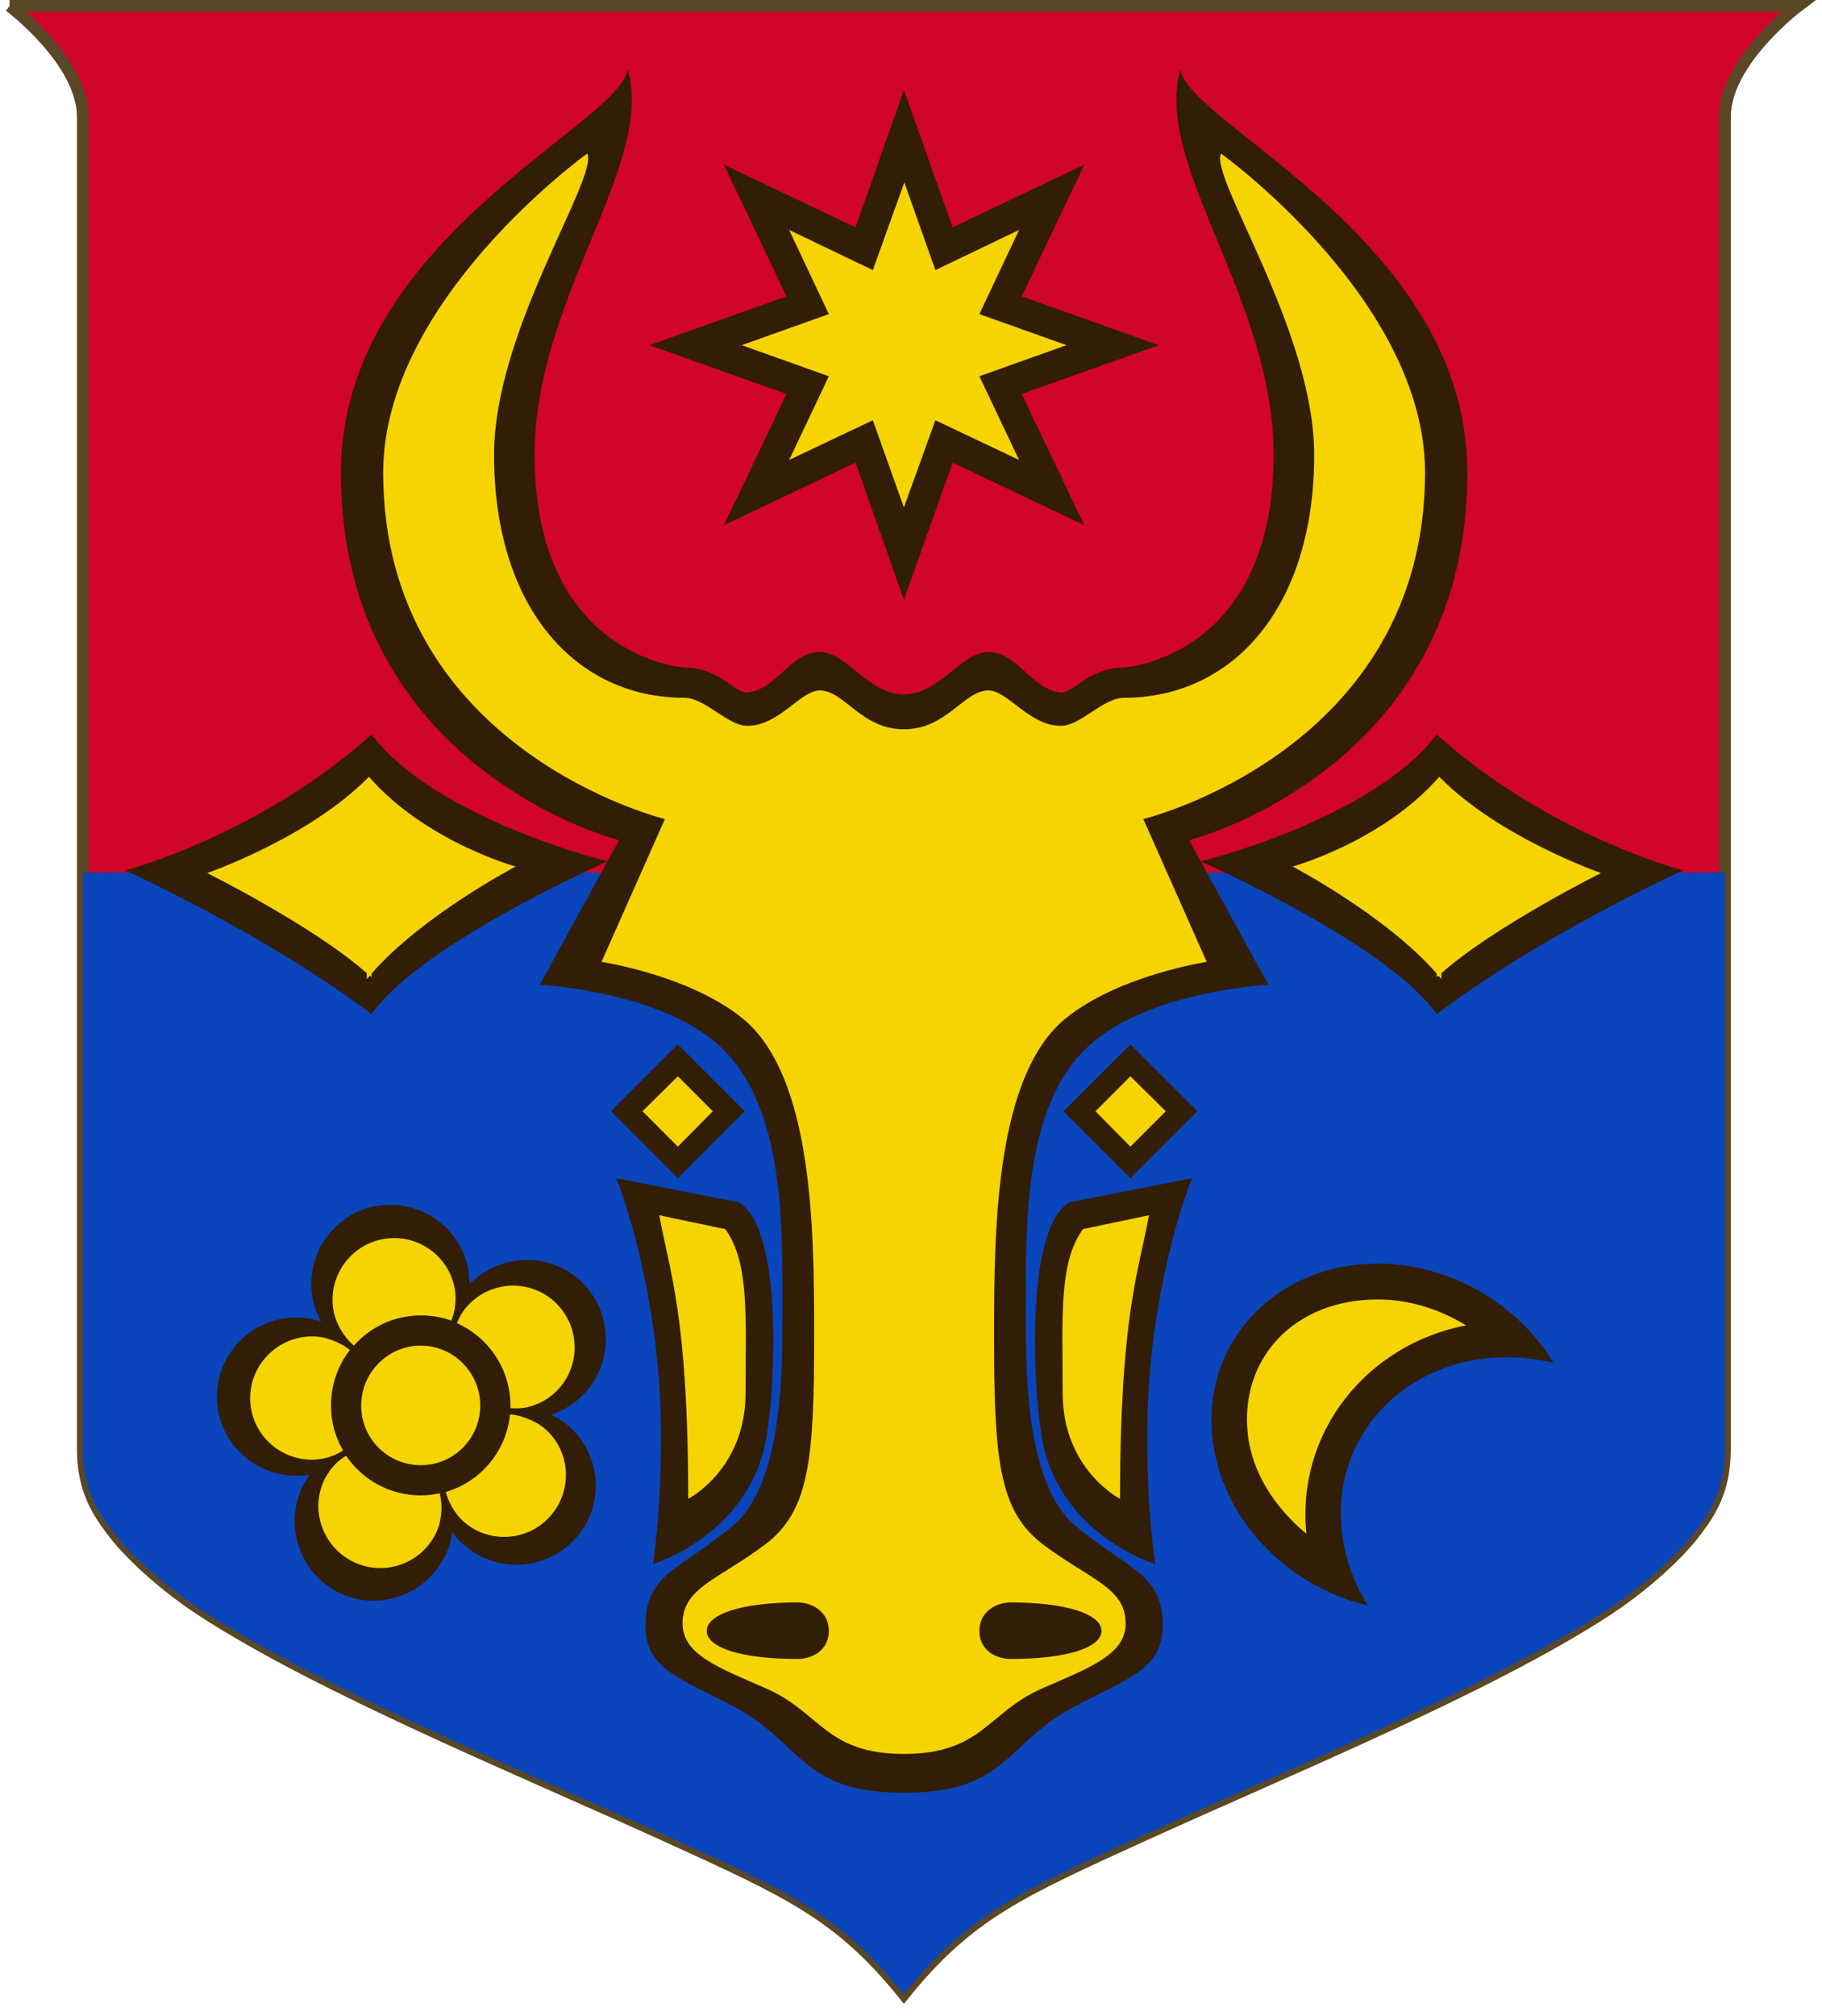
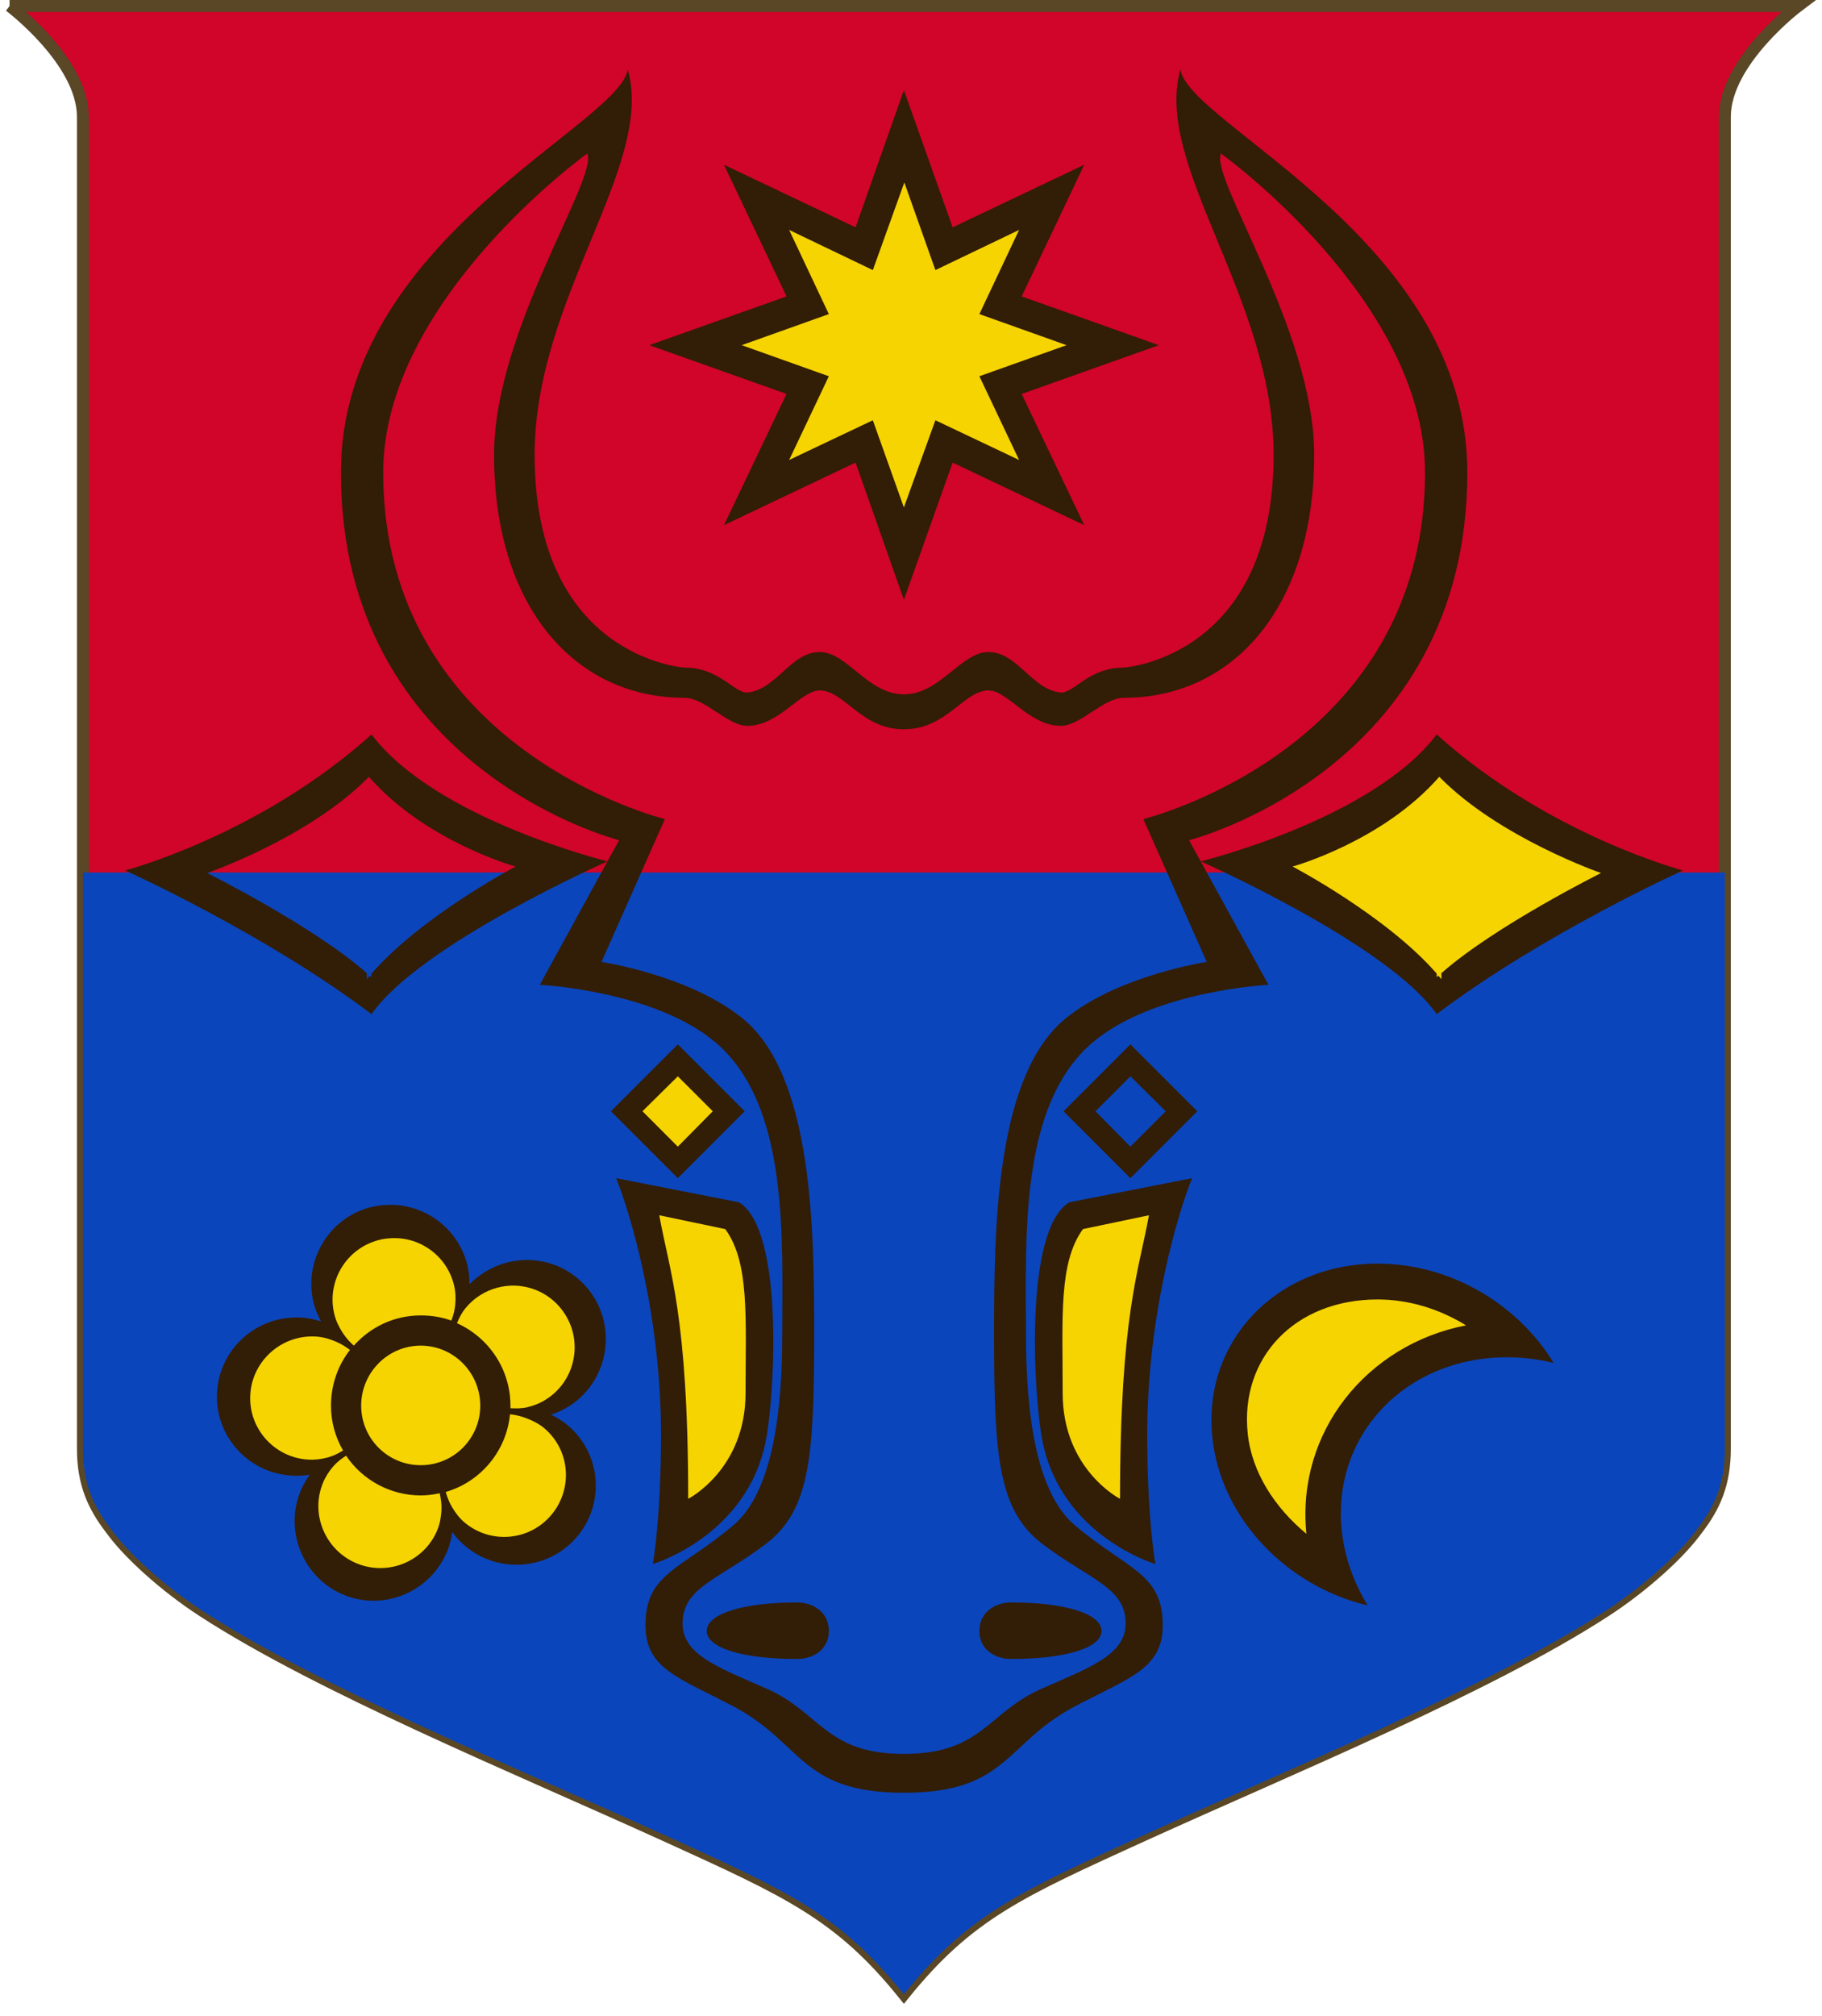
<svg xmlns="http://www.w3.org/2000/svg" xmlns:ns1="http://sodipodi.sourceforge.net/DTD/sodipodi-0.dtd" xmlns:ns2="http://www.inkscape.org/namespaces/inkscape" xml:space="preserve" width="305.594" height="337.938" style="fill-rule:evenodd" viewBox="0 0 305.594 337.938" ns1:version="0.32" ns2:version="0.48.2 r9819" ns1:docname="Arms_of_Moldova.svg" ns2:output_extension="org.inkscape.output.svg.inkscape" version="1.0" id="svg2">
  <ns1:namedview pagecolor="#ffffff" bordercolor="#666666" borderopacity="1" objecttolerance="10" gridtolerance="10" guidetolerance="10" ns2:pageopacity="0" ns2:pageshadow="2" ns2:window-width="1920" ns2:window-height="1138" id="namedview83" showgrid="false" fit-margin-left="1" fit-margin-right="1" fit-margin-bottom="2" fit-margin-top="0" ns2:zoom="1.21" ns2:cx="-1.8600221" ns2:cy="77.152928" ns2:window-x="-8" ns2:window-y="-8" ns2:window-maximized="1" ns2:current-layer="Layer_x0020_1" />
  <defs id="defs4">
    <style type="text/css" id="style6">
   
    .fil1 {fill:black}
    .fil6 {fill:#CC092F}
    .fil5 {fill:#097754}
    .fil4 {fill:#0B45BB}
    .fil0 {fill:#B07F55}
    .fil3 {fill:#D10429}
    .fil2 {fill:#F5D402}
   
  </style>
  </defs>
  <g id="Layer_x0020_1" transform="translate(-106.062,-109.75)">
    <ns1:namedview id="base" pagecolor="#ffffff" bordercolor="#666666" borderopacity="1.0" gridtolerance="10000" guidetolerance="10" objecttolerance="10" ns2:pageopacity="0.0" ns2:pageshadow="2" ns2:zoom="1.3650794" ns2:cx="150" ns2:cy="189" ns2:document-units="px" ns2:current-layer="layer1" ns2:window-width="1024" ns2:window-height="712" ns2:window-x="-4" ns2:window-y="-4" showguides="true" ns2:guide-bbox="true" width="300px" height="378px" />
    <path id="rect2189" class="fil2" d="m 107.667,110.745 c 0,0 12.301,9.23 12.301,18.596 l 0,193.922 0,29.38 c 0,5.883 1.817,9.714 4.703,13.458 2.885,4.033 9.032,9.605 15.412,13.748 19.704,12.796 52.646,26.289 77.57,37.627 20.77,9.447 29.217,13.259 40.014,26.627 10.798,-13.368 19.317,-17.178 40.087,-26.627 24.921,-11.338 57.864,-24.831 77.568,-37.627 6.382,-4.144 12.528,-9.715 15.412,-13.748 2.886,-3.744 4.63,-7.575 4.63,-13.458 l 0,-29.38 0,-193.922 c 0,-9.366 12.301,-18.596 12.301,-18.596 l -13.098,0 -7.669,0 -129.234,0 -129.231,0 -7.671,0 -13.098,0 0.001,0 10e-4,0 z" ns2:connector-curvature="0" style="fill:#d10429;fill-opacity:1" ns1:nodetypes="cscscccccccscscccccccccc" />
    <path ns1:nodetypes="cscscccccccscscccccccccc" style="fill:#d10429;fill-opacity:1;stroke:#594726;stroke-width:2;stroke-miterlimit:4;stroke-opacity:1;stroke-dasharray:none" ns2:connector-curvature="0" d="m 107.667,110.745 c 0,0 12.301,9.23 12.301,18.596 l 0,193.922 0,29.38 c 0,5.883 1.817,9.714 4.703,13.458 2.885,4.033 9.032,9.605 15.412,13.748 19.704,12.796 52.646,26.289 77.57,37.627 20.77,9.447 29.217,13.259 40.014,26.627 10.798,-13.368 19.317,-17.178 40.087,-26.627 24.921,-11.338 57.864,-24.831 77.568,-37.627 6.382,-4.144 12.528,-9.715 15.412,-13.748 2.886,-3.744 4.63,-7.575 4.63,-13.458 l 0,-29.38 0,-193.922 c 0,-9.366 12.301,-18.596 12.301,-18.596 l -13.098,0 -7.669,0 -129.234,0 -129.231,0 -7.671,0 -13.098,0 0.001,0 10e-4,0 z" class="fil2" id="path3772" />
    <path style="fill:#0b45bb;fill-opacity:1" d="m 13.312,145.281 0,67.25 0,29.375 c 0,5.883 1.802,9.693 4.688,13.438 2.885,4.033 9.027,9.606 15.406,13.75 19.704,12.796 52.67,26.287 77.594,37.625 20.77,9.447 29.204,13.257 40,26.625 10.798,-13.368 19.324,-17.176 40.094,-26.625 24.921,-11.338 57.858,-24.829 77.562,-37.625 6.382,-4.144 12.523,-9.717 15.406,-13.75 2.886,-3.744 4.625,-7.555 4.625,-13.438 l 0,-29.375 0,-67.25 -275.375,0 z" transform="translate(106.665,110.745)" id="rect2999" ns2:connector-curvature="0" />
    <g id="g3774">
-       <polygon style="fill:#f5d402" transform="matrix(1.187,0,0,1.187,-20.166,-83.181)" ns1:nodetypes="cccccccccccccccccccccccccccccccccccccccccccccccc" points="234.513,263.989 222.216,256.506 212.057,263.456 205.644,259.178 194.419,257.575 181.589,244.212 178.916,220.156 194.419,177.391 175.174,192.892 158.602,215.344 158.602,244.744 170.365,264.523 191.746,278.421 197.626,280.026 187.469,298.737 205.109,304.082 214.196,313.169 219.008,331.344 217.938,370.368 212.593,379.457 200.833,387.476 200.298,394.959 213.129,402.978 224.354,412.065 240.931,412.599 255.363,402.443 267.652,395.494 264.448,384.801 251.623,374.647 248.944,343.641 252.684,312.635 271.402,300.875 281.023,297.669 270.866,278.421 286.37,273.078 303.47,258.11 311.494,228.174 306.684,209.998 294.92,195.031 275.141,178.459 279.952,195.565 287.431,217.481 288.502,238.33 279.952,253.297 264.448,259.714 255.899,262.385 245.741,257.04 " class="fil2" id="path2762" />
-       <polygon style="fill:#f5d402" transform="matrix(1.187,0,0,1.187,-20.166,-83.181)" points="129.201,284.838 146.841,277.889 159.138,268.266 167.689,277.354 184.798,284.304 170.896,292.322 158.602,303.013 147.912,294.996 " class="fil2" id="path2756" />
      <polygon style="fill:#f5d402" transform="matrix(1.187,0,0,1.187,-20.166,-83.181)" points="308.816,268.801 300.802,277.354 283.691,284.304 299.731,294.459 309.887,303.548 321.116,294.459 339.287,285.373 320.58,277.889 " class="fil2" id="path2758" />
      <polygon style="fill:#f5d402" transform="matrix(1.187,0,0,1.187,-20.166,-83.181)" points="233.975,240.468 239.859,224.431 254.291,230.848 247.873,216.413 262.841,211.068 248.409,204.652 254.828,189.151 239.859,196.635 233.975,181.131 228.63,197.17 213.129,189.684 220.077,205.188 205.109,211.068 220.077,216.413 213.663,231.915 228.096,224.431 " class="fil2" id="path2760" />
      <polygon style="fill:#f5d402" transform="matrix(1.187,0,0,1.187,-20.166,-83.181)" points="201.902,312.367 209.383,319.852 202.437,326.802 195.22,319.585 " class="fil2" id="path2764" />
-       <polygon style="fill:#f5d402" transform="matrix(1.187,0,0,1.187,-20.166,-83.181)" points="266.323,311.565 258.834,319.318 265.52,326.535 273.534,319.585 " class="fil2" id="path2766" />
      <polygon style="fill:#f5d402" transform="matrix(1.187,0,0,1.187,-20.166,-83.181)" points="258.299,334.554 254.828,342.305 254.559,363.687 260.173,375.715 267.652,378.921 266.591,350.857 271.67,331.344 " class="fil2" id="path2768" />
      <polygon style="fill:#f5d402" transform="matrix(1.187,0,0,1.187,-20.166,-83.181)" points="201.366,355.401 201.366,378.387 208.049,373.576 212.593,363.151 213.394,344.978 209.921,334.018 196.556,331.612 " class="fil2" id="path2770" />
      <polygon style="fill:#f5d402" transform="matrix(1.187,0,0,1.187,-20.166,-83.181)" points="305.344,353.798 319.24,350.59 303.737,343.106 288.77,346.312 281.023,355.401 280.22,370.102 291.181,382.93 293.848,383.733 293.581,369.834 " class="fil2" id="path2772" />
      <polygon style="fill:#f5d402" transform="matrix(1.187,0,0,1.187,-20.166,-83.181)" points="139.358,362.885 143.367,367.695 148.98,369.568 152.189,369.3 149.516,375.981 151.652,382.664 158.335,386.406 165.82,384.536 169.83,377.05 176.242,381.327 183.992,379.724 189.072,371.972 185.596,364.756 181.856,361.814 187.2,358.876 189.341,350.055 182.122,341.769 175.174,342.839 171.699,345.511 170.095,339.098 161.809,334.285 154.86,336.958 151.385,344.174 153.256,350.59 146.039,349.788 140.159,355.401 " class="fil2" id="path2774" />
      <path style="fill:#321d06;fill-opacity:1" ns2:connector-curvature="0" d="m 211.357,121.382 c -1.327,9.296 -48.117,28.623 -48.117,67.582 0,49.882 46.671,61.65 46.671,61.65 l -1.956,3.545 -11.359,20.694 c 0,0 19.286,0.965 29.523,9.697 12.343,10.527 11.143,32.833 11.143,49.059 0,12.785 -1.615,26.275 -8.176,31.837 -8.808,7.469 -14.764,8.021 -14.764,16.789 0,7.313 5.622,8.779 14.764,13.604 11.714,6.181 11.168,14.471 28.579,14.471 17.415,0 16.94,-8.289 28.655,-14.471 9.142,-4.825 14.762,-6.291 14.762,-13.604 0,-8.767 -5.956,-9.32 -14.762,-16.789 -6.56,-5.563 -8.176,-19.053 -8.176,-31.837 0,-16.226 -1.2,-38.532 11.143,-49.059 10.237,-8.731 29.522,-9.697 29.523,-9.697 l -11.362,-20.694 -1.952,-3.545 c 0,0 46.671,-11.768 46.671,-61.65 0,-38.959 -46.79,-58.286 -48.119,-67.582 -4.573,16.086 15.63,38.304 15.63,64.616 0,34.044 -25.109,35.674 -25.109,35.674 -5.876,0 -8.255,4.196 -10.565,4.196 -4.943,-0.516 -7.27,-6.803 -12.157,-6.803 -4.59,0 -8.114,7.092 -14.182,7.092 -6.066,0 -9.519,-7.092 -14.11,-7.092 -4.884,0 -7.212,6.287 -12.155,6.803 -2.31,0 -4.691,-4.196 -10.566,-4.196 0,0 -25.107,-1.629 -25.107,-35.674 0,-26.312 20.205,-48.532 15.629,-64.616 l 0,0 z m 96.091,132.777 c 0,0 31.359,13.833 39.582,25.616 17.842,-13.499 41.314,-24.096 41.314,-24.096 0,0 -22.497,-5.867 -41.314,-22.793 -10.763,14.228 -39.582,21.273 -39.582,21.273 l 0,0 z m -99.492,0 c 0,0 -28.816,-7.045 -39.579,-21.273 -18.818,16.927 -41.318,22.793 -41.318,22.793 0,0 23.474,10.597 41.318,24.096 8.222,-11.782 39.579,-25.616 39.579,-25.616 l 0,0 z m 49.711,-129.305 -8.105,23.012 -22.07,-10.494 10.492,22.071 -23.009,8.176 23.009,8.177 -10.492,21.997 22.07,-10.492 8.105,23.009 8.177,-23.009 22.07,10.492 -10.491,-21.997 23.009,-8.177 -23.009,-8.176 10.491,-22.071 -22.07,10.494 -8.177,-23.012 z m -53.11,10.637 c 1.918,4.133 -15.63,29.612 -15.63,50.508 0,25.623 13.664,40.737 31.91,40.737 3.481,0 7.286,4.703 10.565,4.703 5.346,0 8.902,-5.933 12.157,-5.933 4.137,0 6.926,6.512 14.109,6.512 7.184,0 10.045,-6.512 14.183,-6.512 3.253,0 6.81,5.933 12.155,5.933 3.28,0 7.085,-4.703 10.565,-4.703 18.246,0 31.911,-15.114 31.911,-40.737 0,-20.896 -17.549,-46.375 -15.63,-50.508 0,0 34.225,24.551 34.225,53.473 0,46.592 -47.25,58.105 -47.25,58.105 l 10.637,23.949 c 0,0 -14.646,2.196 -23.588,9.408 -11.928,9.619 -12.085,35.606 -12.085,53.183 0,20.704 0.77,29.477 8.25,35.095 7.887,5.926 13.82,7.202 13.82,13.242 0,5.263 -6.141,7.415 -14.11,10.925 -9.065,3.995 -9.968,10.927 -23.082,10.927 -13.116,0 -13.946,-6.932 -23.011,-10.927 -7.968,-3.511 -14.11,-5.663 -14.11,-10.925 0,-6.04 5.932,-7.316 13.82,-13.242 7.48,-5.618 8.248,-14.391 8.248,-35.095 0,-17.577 -0.156,-43.565 -12.084,-53.183 -8.944,-7.214 -23.588,-9.408 -23.588,-9.408 l 10.635,-23.949 c 0,0 -47.248,-11.513 -47.248,-58.105 0,-28.923 34.225,-53.473 34.225,-53.473 l 0.003,0 z m 53.183,4.848 5.21,14.691 14.037,-6.73 -6.657,14.109 14.618,5.211 -14.618,5.21 6.657,14.037 -14.037,-6.657 -5.283,14.616 -5.21,-14.616 -14.037,6.657 6.657,-14.037 -14.616,-5.21 14.616,-5.211 -6.657,-14.109 14.037,6.73 5.283,-14.691 z m -89.798,99.641 c 9.511,10.888 24.604,15.05 24.604,15.05 -0.003,0 -15.71,8.233 -24.169,17.946 0,0.02 0,0.578 0,0.578 -0.084,-0.077 -0.202,-0.137 -0.292,-0.217 -0.167,0.195 -0.346,0.381 -0.506,0.579 0,0 0,-0.955 0,-1.012 -8.95,-7.91 -26.772,-16.787 -26.772,-16.787 0,0 17.085,-5.89 27.135,-16.136 l 0,0.001 0,0 0,0 z m 179.522,0 c 10.052,10.245 27.135,16.135 27.135,16.135 0,0 -17.822,8.877 -26.775,16.787 10e-4,0.058 0,1.012 0,1.012 -0.16,-0.196 -0.339,-0.383 -0.505,-0.579 -0.087,0.081 -0.206,0.139 -0.289,0.217 0,0 -0.001,-0.558 0,-0.578 -8.46,-9.712 -24.168,-17.946 -24.168,-17.946 0,0 15.09,-4.162 24.601,-15.05 l 0,0 z m -127.714,44.862 -11.216,11.214 11.216,11.216 11.216,-11.216 -11.216,-11.214 z m 75.905,0 -11.214,11.214 11.214,11.216 11.216,-11.216 -11.216,-11.214 z m -75.905,5.354 5.862,5.859 -5.862,5.935 -5.933,-5.935 5.933,-5.859 z m 75.905,0 5.935,5.859 -5.935,5.935 -5.86,-5.935 5.86,-5.859 z m -86.25,17.076 c 2.228,5.511 7.523,22.583 7.523,43.054 0,14.17 -1.374,21.635 -1.374,21.635 0,0 15.811,-4.654 18.959,-20.694 1.475,-7.519 3.12,-35.221 -4.487,-39.942 0,0 -20.621,-4.053 -20.621,-4.053 l 0,0 z m 96.598,0 c 0,0 -20.624,4.054 -20.624,4.054 -7.606,4.72 -5.961,32.422 -4.486,39.942 3.148,16.04 18.958,20.694 18.958,20.694 0,0 -1.374,-7.466 -1.374,-21.635 0,-20.471 5.297,-37.544 7.526,-43.054 l 0,0 0,0 0,-10e-4 z m -135.02,4.487 c -0.883,0.038 -1.789,0.139 -2.678,0.36 -7.111,1.784 -11.408,9.025 -9.623,16.136 0.273,1.088 0.722,2.094 1.23,3.039 -1.036,-0.345 -2.118,-0.574 -3.256,-0.652 -0.457,-0.031 -0.926,-0.015 -1.374,0 -6.73,0.226 -12.339,5.517 -12.807,12.374 -0.501,7.313 5.058,13.61 12.374,14.11 1.091,0.073 2.153,0.034 3.182,-0.146 -0.63,0.864 -1.174,1.785 -1.59,2.821 -2.737,6.803 0.578,14.63 7.38,17.368 6.801,2.735 14.556,-0.652 17.292,-7.453 0.418,-1.039 0.652,-2.053 0.797,-3.112 0.627,0.869 1.38,1.666 2.242,2.387 5.625,4.703 14.037,3.959 18.741,-1.663 4.705,-5.623 3.959,-13.966 -1.665,-18.669 -0.851,-0.712 -1.795,-1.272 -2.749,-1.736 1.022,-0.328 2.015,-0.78 2.966,-1.374 6.212,-3.894 8.091,-12.168 4.197,-18.38 -2.677,-4.27 -7.38,-6.465 -12.084,-6.151 -2.139,0.143 -4.281,0.809 -6.224,2.026 -0.948,0.595 -1.791,1.255 -2.531,2.025 0.001,-1.069 -0.09,-2.168 -0.362,-3.255 -1.561,-6.224 -7.281,-10.325 -13.459,-10.059 l 0,0 0.001,0.001 0,10e-4 z m 45.657,1.735 c 0,0 11.071,2.317 11.071,2.317 4.095,5.651 3.399,14.787 3.399,27.498 0,12.816 -9.623,17.727 -9.623,17.727 0,-30.805 -3.176,-38.211 -4.848,-47.54 l 0,0 0,-0.001 z m 82.126,0 c -1.674,9.331 -4.846,16.737 -4.846,47.54 0,0 -9.624,-4.911 -9.624,-17.727 0,-12.711 -0.696,-21.845 3.401,-27.497 0,0 11.07,-2.317 11.07,-2.317 l 0,0 0,0 z m -126.988,3.837 c 4.796,-0.206 9.205,2.976 10.419,7.814 0.289,1.153 0.32,2.287 0.216,3.402 -0.084,0.924 -0.331,1.764 -0.651,2.604 -1.601,-0.585 -3.335,-0.869 -5.138,-0.869 -4.465,0 -8.463,1.965 -11.216,5.067 -0.722,-0.639 -1.35,-1.346 -1.881,-2.171 -0.593,-0.917 -1.095,-1.921 -1.376,-3.039 -1.388,-5.531 1.994,-11.132 7.525,-12.519 0.69,-0.175 1.414,-0.261 2.099,-0.29 l 0,0.001 10e-4,0 z m 165.339,4.269 c -16.986,0 -29.418,13.091 -27.711,29.16 1.437,13.551 12.45,24.904 26.048,28.147 -2.322,-3.797 -3.866,-8.031 -4.342,-12.517 -1.704,-16.071 10.725,-29.09 27.714,-29.09 2.677,0 5.271,0.331 7.814,0.942 -5.989,-9.819 -17.265,-16.643 -29.523,-16.643 l 0.001,10e-4 -0.001,0 0,-10e-4 z m -144.644,3.69 c 3.318,0.111 6.498,1.829 8.392,4.848 3.03,4.831 1.576,11.226 -3.255,14.255 -1.01,0.632 -2.089,1.052 -3.186,1.303 -0.913,0.21 -1.841,0.191 -2.749,0.144 0.004,-0.147 0,-0.285 0,-0.435 0,-6.148 -3.697,-11.463 -8.972,-13.82 0.373,-0.902 0.812,-1.761 1.446,-2.533 0.682,-0.825 1.502,-1.569 2.462,-2.171 1.812,-1.136 3.868,-1.659 5.86,-1.592 l 0,0 0.001,0 z m 144.644,2.317 c 5.318,0 10.426,1.628 14.834,4.342 -16.578,3.206 -28.509,17.849 -26.773,34.95 -5.284,-4.377 -9.149,-10.271 -9.84,-16.787 -1.345,-12.691 7.874,-22.504 21.781,-22.504 l -0.001,0 0,0 0,0 z m -178.001,6.222 c 1.203,0.083 2.282,0.415 3.328,0.867 0.837,0.366 1.61,0.836 2.315,1.376 -2.01,2.573 -3.183,5.824 -3.183,9.334 0,2.754 0.739,5.306 2.025,7.526 -0.874,0.547 -1.791,0.979 -2.82,1.231 -1,0.243 -2.033,0.362 -3.113,0.289 -5.688,-0.39 -10.011,-5.309 -9.623,-10.998 0.39,-5.689 5.384,-10.014 11.071,-9.624 l 0,0 0,0 0,0 z m 17.511,1.519 c 5.522,0 9.986,4.535 9.986,10.06 0,5.522 -4.464,9.986 -9.986,9.986 -5.525,0 -9.987,-4.464 -9.987,-9.986 0,-5.525 4.464,-10.06 9.987,-10.06 z m 14.977,11.505 c 0.989,0.111 1.944,0.348 2.893,0.724 0.987,0.393 1.965,0.872 2.821,1.592 4.374,3.66 4.888,10.17 1.231,14.545 -3.66,4.374 -10.171,4.961 -14.545,1.303 -0.923,-0.773 -1.593,-1.7 -2.171,-2.678 -0.459,-0.778 -0.756,-1.607 -1.012,-2.46 5.822,-1.681 10.181,-6.815 10.782,-13.023 l 0,-0.001 0,0 0,0 z m -27.497,6.949 c 2.702,4.002 7.317,6.657 12.52,6.657 1.092,0 2.154,-0.14 3.182,-0.363 0.217,0.949 0.351,1.909 0.29,2.896 -0.066,1.071 -0.229,2.132 -0.652,3.185 -2.127,5.29 -8.169,7.843 -13.459,5.716 -5.29,-2.127 -7.918,-8.167 -5.789,-13.459 0.431,-1.067 1.026,-1.997 1.737,-2.821 0.625,-0.726 1.376,-1.303 2.171,-1.809 l 0.001,0 -0.001,0 0,0 z m 75.686,24.601 c -9.282,0 -15.194,1.959 -15.194,4.776 0,2.819 5.914,4.703 15.194,4.703 2.474,0 5.283,-1.44 5.283,-4.703 0,-3.263 -2.81,-4.776 -5.283,-4.776 z m 35.82,0 c -2.474,0 -5.283,1.513 -5.283,4.776 -10e-4,3.263 2.809,4.703 5.283,4.703 9.283,0 15.194,-1.885 15.194,-4.703 0,-2.819 -5.912,-4.776 -15.194,-4.776 z" class="fil1" id="path2169" />
    </g>
  </g>
</svg>